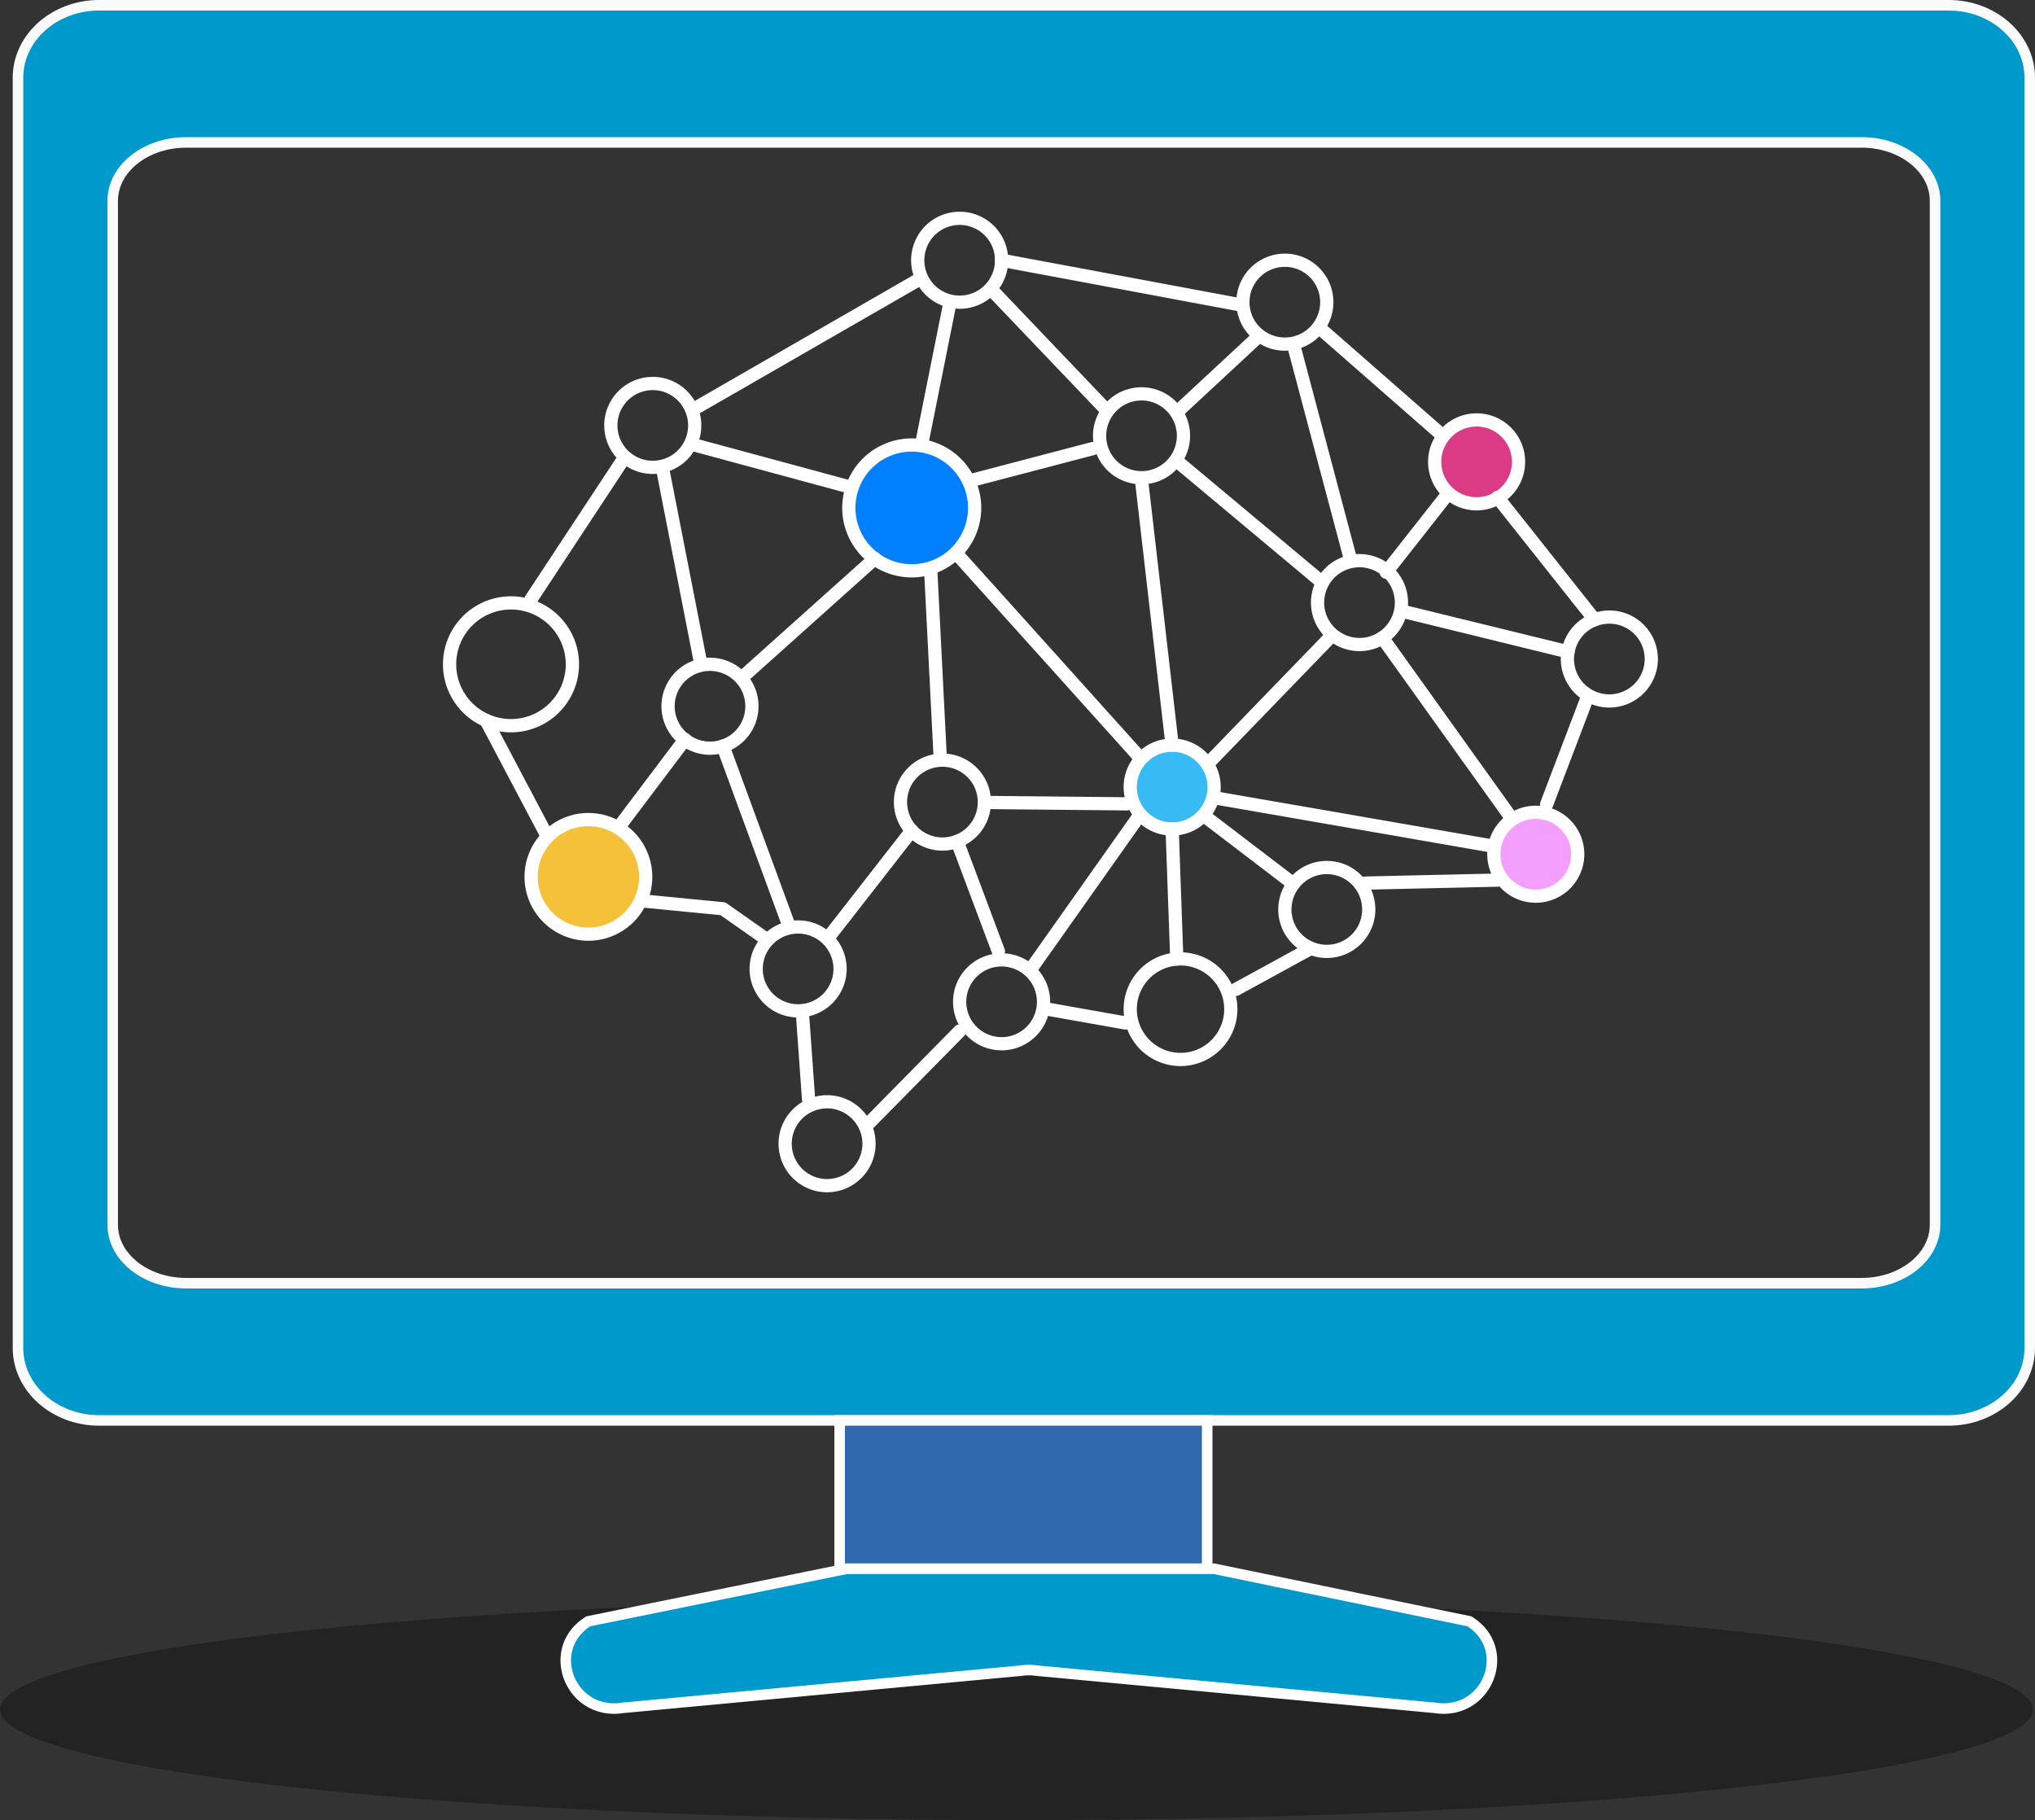
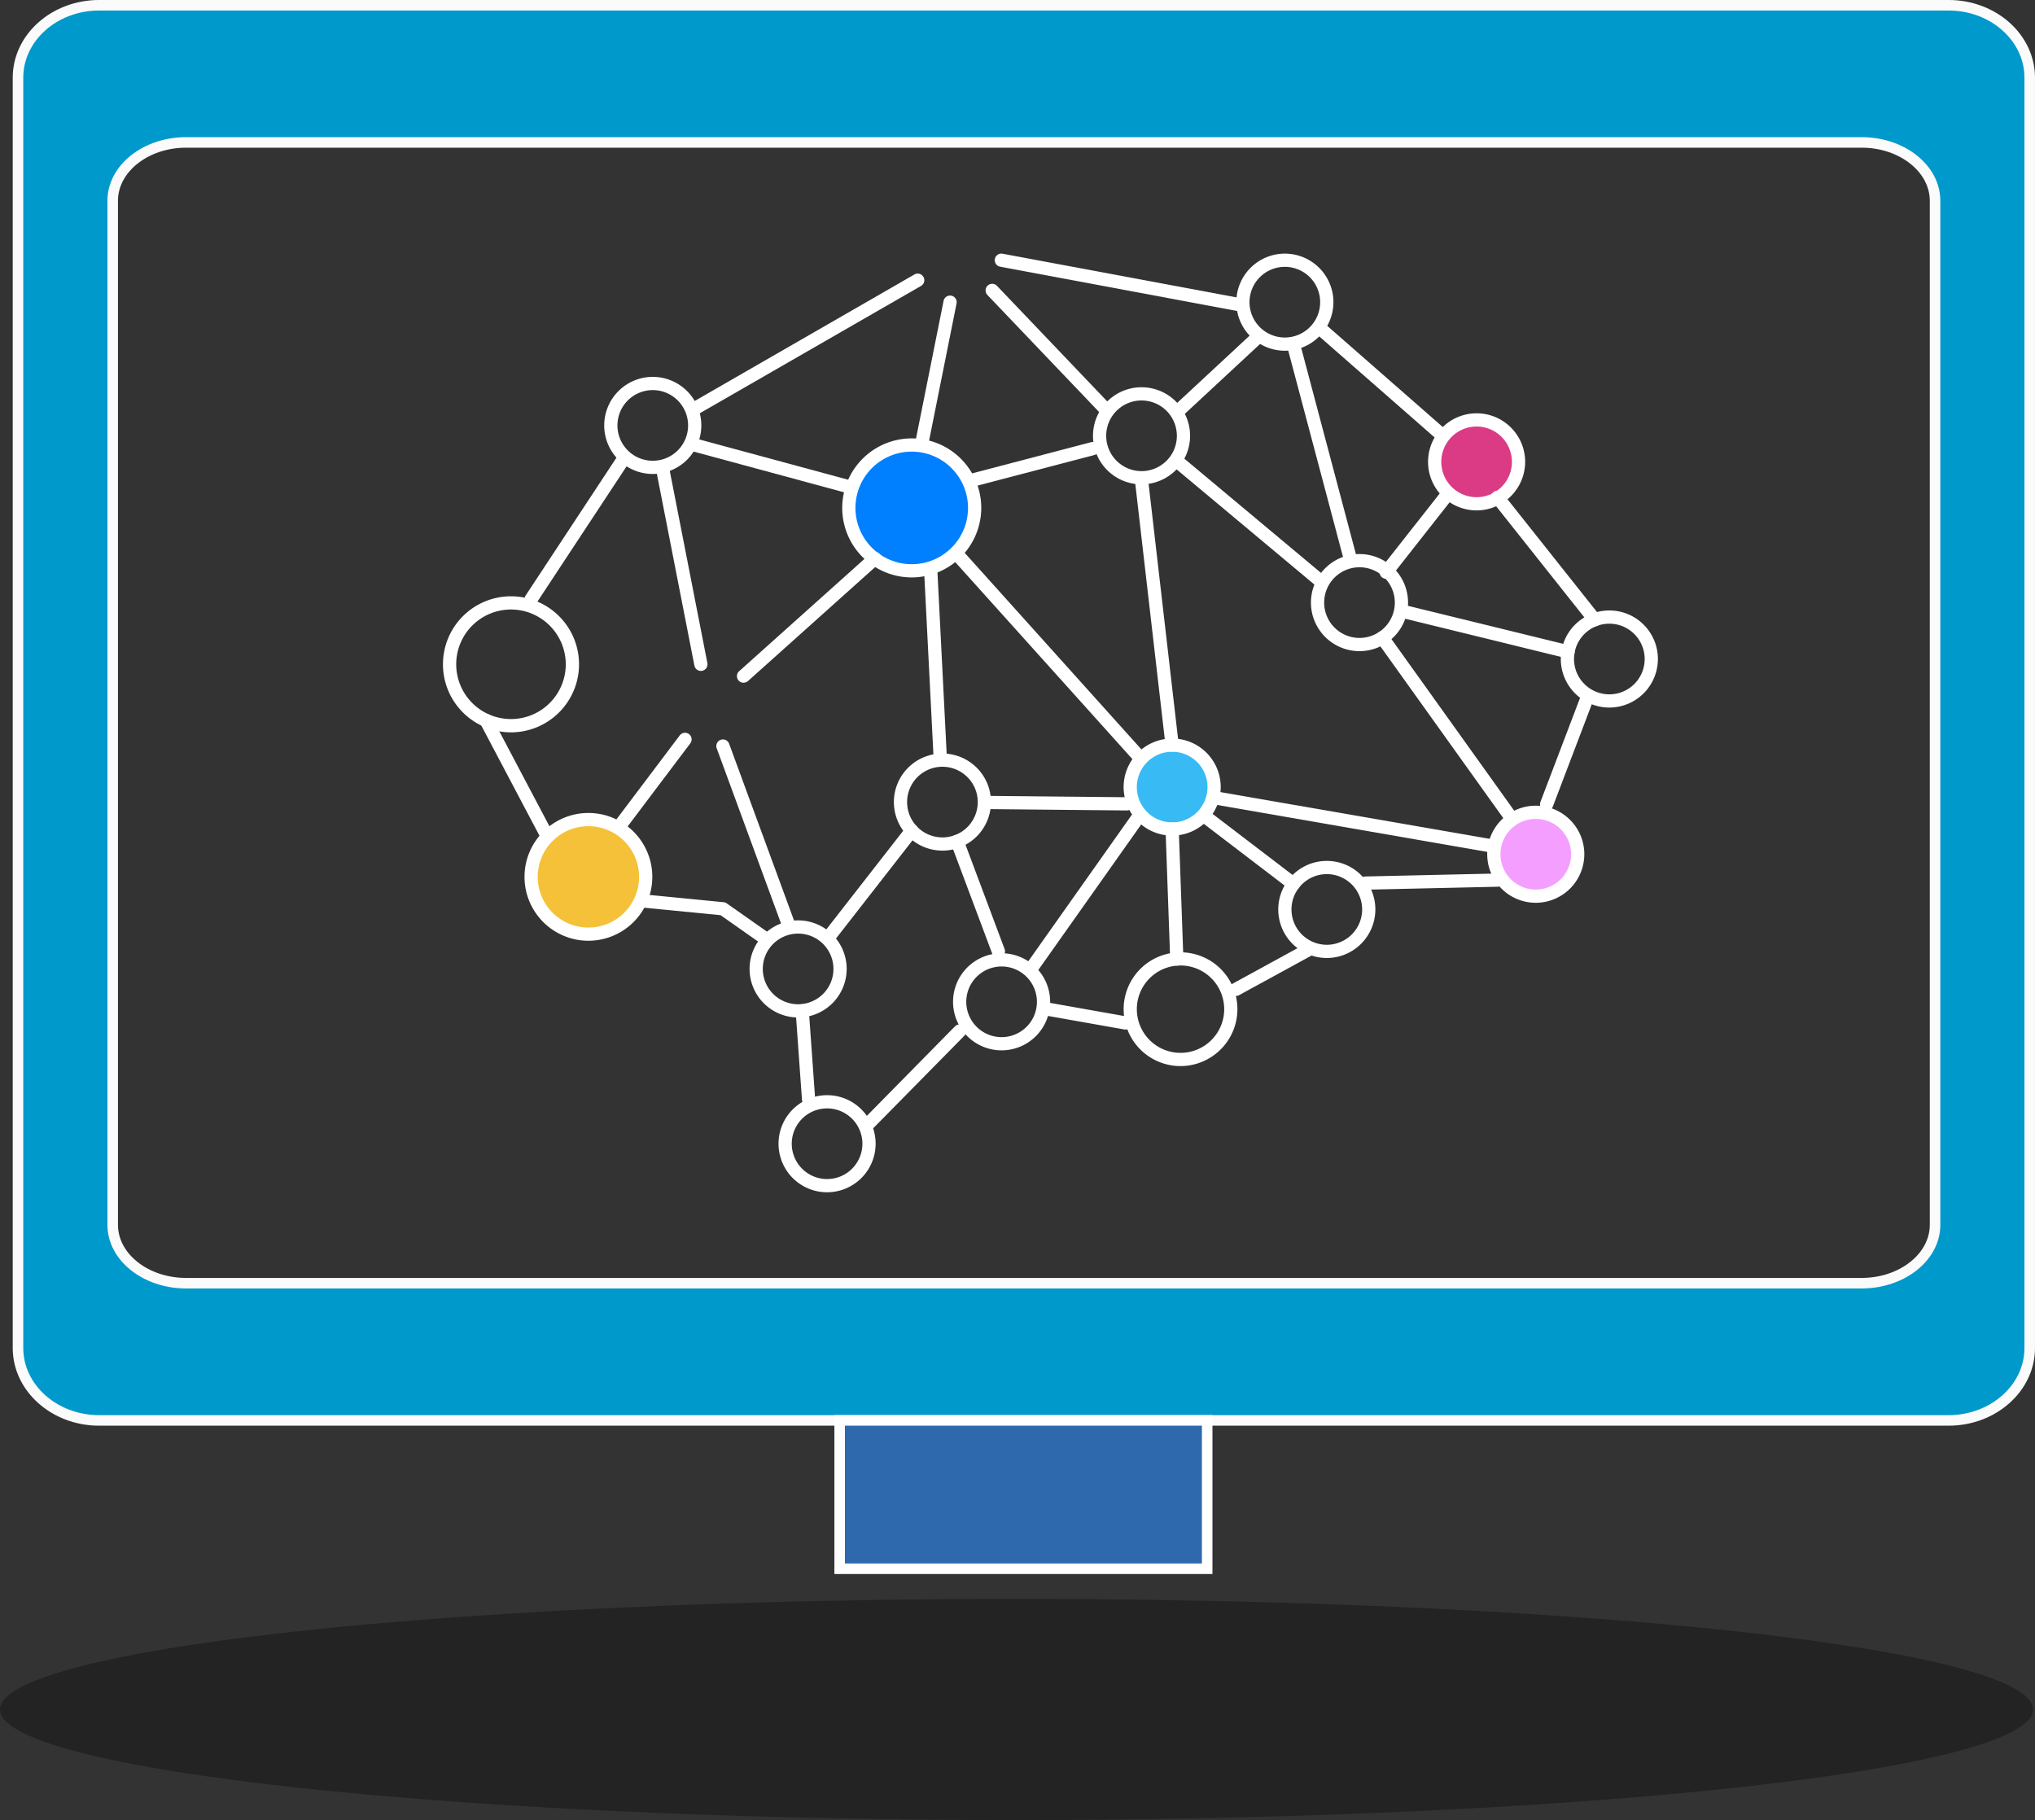
<svg xmlns="http://www.w3.org/2000/svg" width="193.193" height="172.798" viewBox="0 0 193.193 172.798">
  <rect x="0" y="0" width="193.193" height="172.798" fill="#333333" stroke="none" />
  <g id="illustration" transform="translate(-715 -3484.202)">
    <ellipse id="Ellipse_3767" data-name="Ellipse 3767" cx="96.5" cy="10.5" rx="96.5" ry="10.5" transform="translate(715 3636)" fill="#0d0c0c" opacity="0.397" />
    <g id="Group_31476" data-name="Group 31476" transform="translate(-32.787 -1.499)">
      <path id="Exclusion_221" data-name="Exclusion 221" d="M-1944.889-14768.145h-175.583c-4.244,0-7.7-3.084-7.7-6.874v-120.612c0-3.788,3.453-6.87,7.7-6.87h175.583c4.246,0,7.7,3.082,7.7,6.87v120.612C-1937.188-14771.229-1940.643-14768.145-1944.889-14768.145Zm-167.322-121.334c-3.844,0-6.971,2.484-6.971,5.539v97.229c0,3.055,3.127,5.539,6.971,5.539h159.06c3.846,0,6.975-2.484,6.975-5.539v-97.229c0-3.055-3.129-5.539-6.975-5.539Z" transform="translate(2877.668 18388.701)" fill="#09c" stroke="#fbfbfb" stroke-width="1" />
      <rect id="Rectangle_12516" data-name="Rectangle 12516" width="34.892" height="14.084" transform="translate(827.5 3620.555)" fill="#2e68ad" stroke="#fff" stroke-width="1" />
-       <path id="Path_36324" data-name="Path 36324" d="M220.712,187.7H185.819l-24.506,4.987c-4.236,2.633-1.719,8.994,3.252,8.218l37.831-3.533a4.808,4.808,0,0,1,1.48,0l37.809,3.533c4.971.777,7.487-5.585,3.252-8.218Z" transform="translate(642.337 3446.941)" fill="#09c" stroke="#fff" stroke-width="1" />
    </g>
    <g id="Group_31477" data-name="Group 31477" transform="translate(-2814 -15474.119)">
      <g id="Group_31479" data-name="Group 31479">
        <ellipse id="Ellipse_3768" data-name="Ellipse 3768" cx="5" cy="5.5" rx="5" ry="5.5" transform="translate(3580 19036.119)" fill="#f4c138" />
        <circle id="Ellipse_3769" data-name="Ellipse 3769" cx="5.5" cy="5.5" r="5.5" transform="translate(3610 19001.119)" fill="#007fff" />
        <circle id="Ellipse_3770" data-name="Ellipse 3770" cx="4" cy="4" r="4" transform="translate(3636 19029.119)" fill="#38baf4" />
        <circle id="Ellipse_3771" data-name="Ellipse 3771" cx="4" cy="4" r="4" transform="translate(3671 19035.119)" fill="#f49fff" />
        <circle id="Ellipse_3772" data-name="Ellipse 3772" cx="4" cy="4" r="4" transform="translate(3665 18998.119)" fill="#db3b85" />
      </g>
      <path id="Path_36330" data-name="Path 36330" d="M170.426,118.206a.628.628,0,0,1-.615-.506L166.152,99a.628.628,0,1,1,1.232-.244l3.659,18.7a.629.629,0,0,1-.495.738.675.675,0,0,1-.122.01" transform="translate(3425.112 18903.813)" fill="#fff" />
      <path id="Path_36331" data-name="Path 36331" d="M163.678,128.072a.629.629,0,0,1-.5-1.006l6.009-7.969a.628.628,0,1,1,1,.756l-6.009,7.969a.63.63,0,0,1-.5.25" transform="translate(3424.322 18909.074)" fill="#fff" />
      <path id="Path_36332" data-name="Path 36332" d="M187.942,124.727a.628.628,0,0,1-.627-.6l-.876-17.289a.629.629,0,0,1,.6-.659.62.62,0,0,1,.659.6l.876,17.29a.627.627,0,0,1-.6.658h-.033" transform="translate(3430.299 18905.838)" fill="#fff" />
      <path id="Path_36333" data-name="Path 36333" d="M190.381,101.027a.628.628,0,0,1-.158-1.235l11.208-2.938a.628.628,0,1,1,.319,1.215l-11.208,2.938a.648.648,0,0,1-.161.02" transform="translate(3431.146 18903.449)" fill="#fff" />
      <path id="Path_36334" data-name="Path 36334" d="M219.38,110.486a.621.621,0,0,1-.4-.146l-13.517-11.3a.628.628,0,0,1,.8-.963l13.516,11.3a.627.627,0,0,1-.4,1.11" transform="translate(3435.102 18903.73)" fill="#fff" />
-       <path id="Path_36335" data-name="Path 36335" d="M208.282,124.04a.628.628,0,0,1-.451-1.065l11.383-11.766a.628.628,0,0,1,.9.873l-11.384,11.767a.624.624,0,0,1-.451.191" transform="translate(3435.72 18907.074)" fill="#fff" />
      <path id="Path_36336" data-name="Path 36336" d="M204.516,124.978h-.006l-12.928-.127a.628.628,0,0,1,.013-1.256l12.928.127a.628.628,0,0,1-.006,1.256" transform="translate(3431.454 18910.289)" fill="#fff" />
      <path id="Path_36337" data-name="Path 36337" d="M159.1,129.361a.628.628,0,0,1-.556-.335l-5.657-10.715a.628.628,0,1,1,1.111-.586l5.657,10.716a.628.628,0,0,1-.555.92" transform="translate(3421.705 18908.703)" fill="#fff" />
      <path id="Path_36338" data-name="Path 36338" d="M176.86,135.808a.617.617,0,0,1-.36-.114l-3.811-2.674-7.543-.737a.628.628,0,0,1,.122-1.249l7.709.753a.619.619,0,0,1,.3.11l3.944,2.77a.628.628,0,0,1-.36,1.141" transform="translate(3424.713 18912.188)" fill="#fff" />
      <path id="Path_36339" data-name="Path 36339" d="M177.946,149.008a.627.627,0,0,1-.625-.583l-.6-8.4a.626.626,0,0,1,.581-.67.615.615,0,0,1,.67.58l.6,8.4a.628.628,0,0,1-.581.672h-.045" transform="translate(3427.815 18914.314)" fill="#fff" />
      <path id="Path_36340" data-name="Path 36340" d="M182.4,150.867a.628.628,0,0,1-.447-1.068l8.6-8.736a.628.628,0,1,1,.9.881l-8.605,8.736a.628.628,0,0,1-.447.187" transform="translate(3429.105 18914.703)" fill="#fff" />
      <path id="Path_36341" data-name="Path 36341" d="M203.285,141.787a.658.658,0,0,1-.11-.01l-7.389-1.31a.627.627,0,1,1,.218-1.235l7.389,1.31a.628.628,0,0,1-.108,1.245" transform="translate(3432.555 18914.281)" fill="#fff" />
      <path id="Path_36342" data-name="Path 36342" d="M210.139,139.752a.628.628,0,0,1-.3-1.179l6.905-3.778a.628.628,0,0,1,.6,1.1l-6.905,3.778a.606.606,0,0,1-.3.078" transform="translate(3436.195 18913.129)" fill="#fff" />
      <path id="Path_36343" data-name="Path 36343" d="M219.952,131a.628.628,0,0,1-.014-1.256l12.524-.281a.687.687,0,0,1,.642.614.629.629,0,0,1-.615.642L219.966,131Z" transform="translate(3438.702 18911.789)" fill="#fff" />
      <path id="Path_36344" data-name="Path 36344" d="M233.631,127.035a.607.607,0,0,1-.223-.041.628.628,0,0,1-.364-.81l3.834-10.071a.627.627,0,1,1,1.173.446l-3.833,10.072a.626.626,0,0,1-.586.4" transform="translate(3442.198 18908.273)" fill="#fff" />
      <path id="Path_36345" data-name="Path 36345" d="M239.144,113.4a.629.629,0,0,1-.492-.237l-9.216-11.614a.628.628,0,1,1,.983-.781l9.217,11.614a.628.628,0,0,1-.492,1.018" transform="translate(3441.251 18904.395)" fill="#fff" />
      <path id="Path_36346" data-name="Path 36346" d="M227.738,98.838a.619.619,0,0,1-.413-.156l-11.243-9.847a.627.627,0,0,1,.826-.944l11.243,9.847a.627.627,0,0,1-.413,1.1" transform="translate(3437.819 18901.125)" fill="#fff" />
      <path id="Path_36347" data-name="Path 36347" d="M214.949,88.056a.733.733,0,0,1-.117-.01L192.3,83.837a.628.628,0,1,1,.231-1.234l22.528,4.207a.628.628,0,0,1-.114,1.245" transform="translate(3431.667 18899.809)" fill="#fff" />
      <path id="Path_36348" data-name="Path 36348" d="M169.215,97.545a.628.628,0,0,1-.314-1.171l21.172-12.19a.628.628,0,0,1,.627,1.089L169.528,97.46a.616.616,0,0,1-.313.084" transform="translate(3425.737 18900.195)" fill="#fff" />
      <path id="Path_36349" data-name="Path 36349" d="M156.846,112.129a.629.629,0,0,1-.524-.973l8.592-13.038a.628.628,0,1,1,1.048.691l-8.592,13.038a.626.626,0,0,1-.525.282" transform="translate(3422.576 18903.705)" fill="#fff" />
      <path id="Path_36350" data-name="Path 36350" d="M162.285,137.02a6.066,6.066,0,1,1,6.066-6.066,6.072,6.072,0,0,1-6.066,6.066m0-10.877a4.811,4.811,0,1,0,4.81,4.811,4.816,4.816,0,0,0-4.81-4.811" transform="translate(3422.576 18910.617)" fill="#fff" />
      <path id="Path_36351" data-name="Path 36351" d="M156.511,121.419a6.459,6.459,0,1,1,6.46-6.459,6.466,6.466,0,0,1-6.46,6.459m0-11.663a5.2,5.2,0,1,0,5.2,5.2,5.209,5.209,0,0,0-5.2-5.2" transform="translate(3421 18906.432)" fill="#fff" />
      <path id="Path_36352" data-name="Path 36352" d="M180.035,155.444a4.609,4.609,0,1,1,4.609-4.609,4.615,4.615,0,0,1-4.609,4.609m0-7.963a3.354,3.354,0,1,0,3.354,3.354,3.357,3.357,0,0,0-3.354-3.354" transform="translate(3427.484 18916.072)" fill="#fff" />
      <path id="Path_36353" data-name="Path 36353" d="M221.5,108.881a.627.627,0,0,1-.493-1.016l5.58-7.094a.628.628,0,1,1,.986.777l-5.578,7.093a.626.626,0,0,1-.493.24" transform="translate(3439.098 18904.395)" fill="#fff" />
      <path id="Path_36354" data-name="Path 36354" d="M219.831,110.347a.627.627,0,0,1-.606-.467L213.9,89.822a.628.628,0,0,1,1.214-.323l5.321,20.06a.625.625,0,0,1-.446.767.6.6,0,0,1-.161.021" transform="translate(3437.311 18901.455)" fill="#fff" />
      <path id="Path_36355" data-name="Path 36355" d="M205.752,96.665a.628.628,0,0,1-.427-1.087l7.4-6.873a.627.627,0,1,1,.853.92l-7.4,6.872a.621.621,0,0,1-.427.168" transform="translate(3435.073 18901.328)" fill="#fff" />
      <path id="Path_36356" data-name="Path 36356" d="M202.338,97.268a.621.621,0,0,1-.453-.195L191.255,85.934a.628.628,0,1,1,.908-.868l10.628,11.14a.627.627,0,0,1-.453,1.061" transform="translate(3431.485 18900.393)" fill="#fff" />
      <path id="Path_36357" data-name="Path 36357" d="M186.453,100a.605.605,0,0,1-.124-.013.628.628,0,0,1-.492-.738l2.6-12.984a.628.628,0,0,1,1.232.246l-2.6,12.984a.629.629,0,0,1-.615.5" transform="translate(3430.142 18900.621)" fill="#fff" />
      <path id="Path_36358" data-name="Path 36358" d="M183.847,101.781a.577.577,0,0,1-.164-.023L169.051,97.8a.628.628,0,1,1,.329-1.212l14.63,3.962a.627.627,0,0,1-.163,1.233" transform="translate(3425.737 18903.379)" fill="#fff" />
      <path id="Path_36359" data-name="Path 36359" d="M216.2,132.317a.623.623,0,0,1-.382-.129L207.45,125.8a.628.628,0,1,1,.763-1l8.366,6.388a.628.628,0,0,1-.382,1.126" transform="translate(3435.605 18910.564)" fill="#fff" />
      <path id="Path_36360" data-name="Path 36360" d="M234.794,129.059a.65.65,0,0,1-.109-.009l-26.3-4.569a.628.628,0,0,1,.216-1.238l26.3,4.569a.628.628,0,0,1-.107,1.247" transform="translate(3435.773 18910.195)" fill="#fff" />
      <path id="Path_36361" data-name="Path 36361" d="M233.225,129.187a.626.626,0,0,1-.51-.262L220.7,112.131a.628.628,0,0,1,1.021-.732l12.012,16.794a.627.627,0,0,1-.51.993" transform="translate(3439.024 18907.104)" fill="#fff" />
      <path id="Path_36362" data-name="Path 36362" d="M238.423,114.233a.614.614,0,0,1-.149-.018L222.695,110.4a.628.628,0,1,1,.3-1.219L238.572,113a.628.628,0,0,1-.149,1.238" transform="translate(3439.441 18906.6)" fill="#fff" />
      <path id="Path_36363" data-name="Path 36363" d="M205.757,139.2a.628.628,0,0,1-.628-.605l-.441-12.346a.628.628,0,0,1,.606-.649.607.607,0,0,1,.649.605l.441,12.345a.626.626,0,0,1-.605.649h-.023" transform="translate(3434.962 18910.799)" fill="#fff" />
      <path id="Path_36364" data-name="Path 36364" d="M194.64,140.334a.627.627,0,0,1-.512-.989l10.066-14.24a.628.628,0,1,1,1.026.724l-10.067,14.24a.628.628,0,0,1-.512.265" transform="translate(3432.234 18910.605)" fill="#fff" />
      <path id="Path_36365" data-name="Path 36365" d="M192.976,138.233a.627.627,0,0,1-.588-.408l-3.917-10.45a.628.628,0,0,1,1.176-.441l3.916,10.451a.627.627,0,0,1-.368.807.607.607,0,0,1-.22.04" transform="translate(3430.808 18911.037)" fill="#fff" />
      <path id="Path_36366" data-name="Path 36366" d="M172.912,117.565a.628.628,0,0,1-.419-1.1l12.441-11.149a.628.628,0,1,1,.837.935l-12.441,11.15a.625.625,0,0,1-.418.159" transform="translate(3426.681 18905.578)" fill="#fff" />
      <path id="Path_36367" data-name="Path 36367" d="M177.657,137.761a.628.628,0,0,1-.589-.412l-6.309-17.18a.628.628,0,0,1,1.179-.433l6.308,17.181a.626.626,0,0,1-.373.8.618.618,0,0,1-.216.039" transform="translate(3426.282 18909.197)" fill="#fff" />
      <path id="Path_36368" data-name="Path 36368" d="M179.521,136.807a.628.628,0,0,1-.495-1.014l7.664-9.832a.628.628,0,0,1,.991.773l-7.664,9.832a.629.629,0,0,1-.5.241" transform="translate(3428.37 18910.83)" fill="#fff" />
      <path id="Path_36369" data-name="Path 36369" d="M205.9,125.6a.629.629,0,0,1-.623-.556l-2.885-24.985a.628.628,0,0,1,1.248-.143l2.885,24.985a.629.629,0,0,1-.551.7.729.729,0,0,1-.074,0" transform="translate(3434.375 18904.094)" fill="#fff" />
      <path id="Path_36370" data-name="Path 36370" d="M206.127,125.067a.629.629,0,0,1-.467-.207L188.611,105.9a.628.628,0,1,1,.933-.84l17.05,18.964a.628.628,0,0,1-.467,1.048" transform="translate(3430.813 18905.498)" fill="#fff" />
      <path id="Path_36371" data-name="Path 36371" d="M166.855,101.129a4.609,4.609,0,1,1,4.609-4.609,4.615,4.615,0,0,1-4.609,4.609m0-7.963a3.354,3.354,0,1,0,3.354,3.354,3.357,3.357,0,0,0-3.354-3.354" transform="translate(3424.116 18902.191)" fill="#fff" />
-       <path id="Path_36372" data-name="Path 36372" d="M190.06,88.639a4.609,4.609,0,1,1,4.609-4.609,4.615,4.615,0,0,1-4.609,4.609m0-7.963a3.354,3.354,0,1,0,3.354,3.354,3.357,3.357,0,0,0-3.354-3.354" transform="translate(3430.046 18899)" fill="#fff" />
      <path id="Path_36373" data-name="Path 36373" d="M214.649,91.81a4.609,4.609,0,1,1,4.609-4.609,4.615,4.615,0,0,1-4.609,4.609m0-7.963A3.354,3.354,0,1,0,218,87.2a3.357,3.357,0,0,0-3.354-3.354" transform="translate(3436.33 18899.809)" fill="#fff" />
      <path id="Path_36374" data-name="Path 36374" d="M229.147,103.883a4.609,4.609,0,1,1,4.61-4.609,4.615,4.615,0,0,1-4.61,4.609m0-7.963a3.354,3.354,0,1,0,3.355,3.354,3.357,3.357,0,0,0-3.355-3.354" transform="translate(3440.034 18902.896)" fill="#fff" />
      <path id="Path_36375" data-name="Path 36375" d="M239.184,118.792a4.609,4.609,0,1,1,4.609-4.609,4.615,4.615,0,0,1-4.609,4.609m0-7.963a3.354,3.354,0,1,0,3.354,3.354,3.357,3.357,0,0,0-3.354-3.354" transform="translate(3442.6 18906.705)" fill="#fff" />
      <path id="Path_36376" data-name="Path 36376" d="M233.621,133.552a4.609,4.609,0,1,1,4.609-4.609,4.615,4.615,0,0,1-4.609,4.609m0-7.963a3.354,3.354,0,1,0,3.354,3.354,3.357,3.357,0,0,0-3.354-3.354" transform="translate(3441.178 18910.479)" fill="#fff" />
      <path id="Path_36377" data-name="Path 36377" d="M217.82,137.729a4.609,4.609,0,1,1,4.61-4.609,4.615,4.615,0,0,1-4.61,4.609m0-7.963a3.354,3.354,0,1,0,3.355,3.354,3.357,3.357,0,0,0-3.355-3.354" transform="translate(3437.14 18911.545)" fill="#fff" />
      <path id="Path_36378" data-name="Path 36378" d="M177.845,142.227a4.609,4.609,0,1,1,4.609-4.609,4.615,4.615,0,0,1-4.609,4.609m0-7.963a3.354,3.354,0,1,0,3.354,3.354,3.357,3.357,0,0,0-3.354-3.354" transform="translate(3426.925 18912.693)" fill="#fff" />
      <path id="Path_36379" data-name="Path 36379" d="M193.231,144.714a4.609,4.609,0,1,1,4.609-4.609,4.615,4.615,0,0,1-4.609,4.609m0-7.963a3.354,3.354,0,1,0,3.354,3.354,3.357,3.357,0,0,0-3.354-3.354" transform="translate(3430.856 18913.328)" fill="#fff" />
-       <path id="Path_36380" data-name="Path 36380" d="M171.182,122.363a4.609,4.609,0,1,1,4.609-4.609,4.615,4.615,0,0,1-4.609,4.609m0-7.963a3.354,3.354,0,1,0,3.354,3.354,3.357,3.357,0,0,0-3.354-3.354" transform="translate(3425.222 18907.619)" fill="#fff" />
      <path id="Path_36381" data-name="Path 36381" d="M220.292,114.526a4.609,4.609,0,1,1,4.609-4.609,4.615,4.615,0,0,1-4.609,4.609m0-7.963a3.354,3.354,0,1,0,3.354,3.354,3.358,3.358,0,0,0-3.354-3.354" transform="translate(3437.772 18905.615)" fill="#fff" />
      <path id="Path_36382" data-name="Path 36382" d="M186.841,109.763a6.6,6.6,0,1,1,6.6-6.6,6.608,6.608,0,0,1-6.6,6.6m0-11.944a5.344,5.344,0,1,0,5.344,5.345,5.351,5.351,0,0,0-5.344-5.345" transform="translate(3428.715 18903.379)" fill="#fff" />
      <path id="Path_36383" data-name="Path 36383" d="M188.757,129.608A4.609,4.609,0,1,1,193.366,125a4.615,4.615,0,0,1-4.609,4.609m0-7.963A3.354,3.354,0,1,0,192.111,125a3.357,3.357,0,0,0-3.354-3.354" transform="translate(3429.713 18909.471)" fill="#fff" />
      <path id="Path_36384" data-name="Path 36384" d="M203.812,101.912a4.609,4.609,0,1,1,4.609-4.609,4.615,4.615,0,0,1-4.609,4.609m0-7.963a3.354,3.354,0,1,0,3.354,3.354,3.357,3.357,0,0,0-3.354-3.354" transform="translate(3433.56 18902.393)" fill="#fff" />
      <path id="Path_36385" data-name="Path 36385" d="M206.127,128.475a4.609,4.609,0,1,1,4.61-4.609,4.615,4.615,0,0,1-4.61,4.609m0-7.963a3.354,3.354,0,1,0,3.355,3.354,3.357,3.357,0,0,0-3.355-3.354" transform="translate(3434.152 18909.18)" fill="#fff" />
      <path id="Path_36386" data-name="Path 36386" d="M206.921,146.224a5.4,5.4,0,1,1,5.4-5.4,5.409,5.409,0,0,1-5.4,5.4m0-9.55a4.147,4.147,0,1,0,4.147,4.147,4.152,4.152,0,0,0-4.147-4.147" transform="translate(3434.152 18913.311)" fill="#fff" />
    </g>
  </g>
</svg>